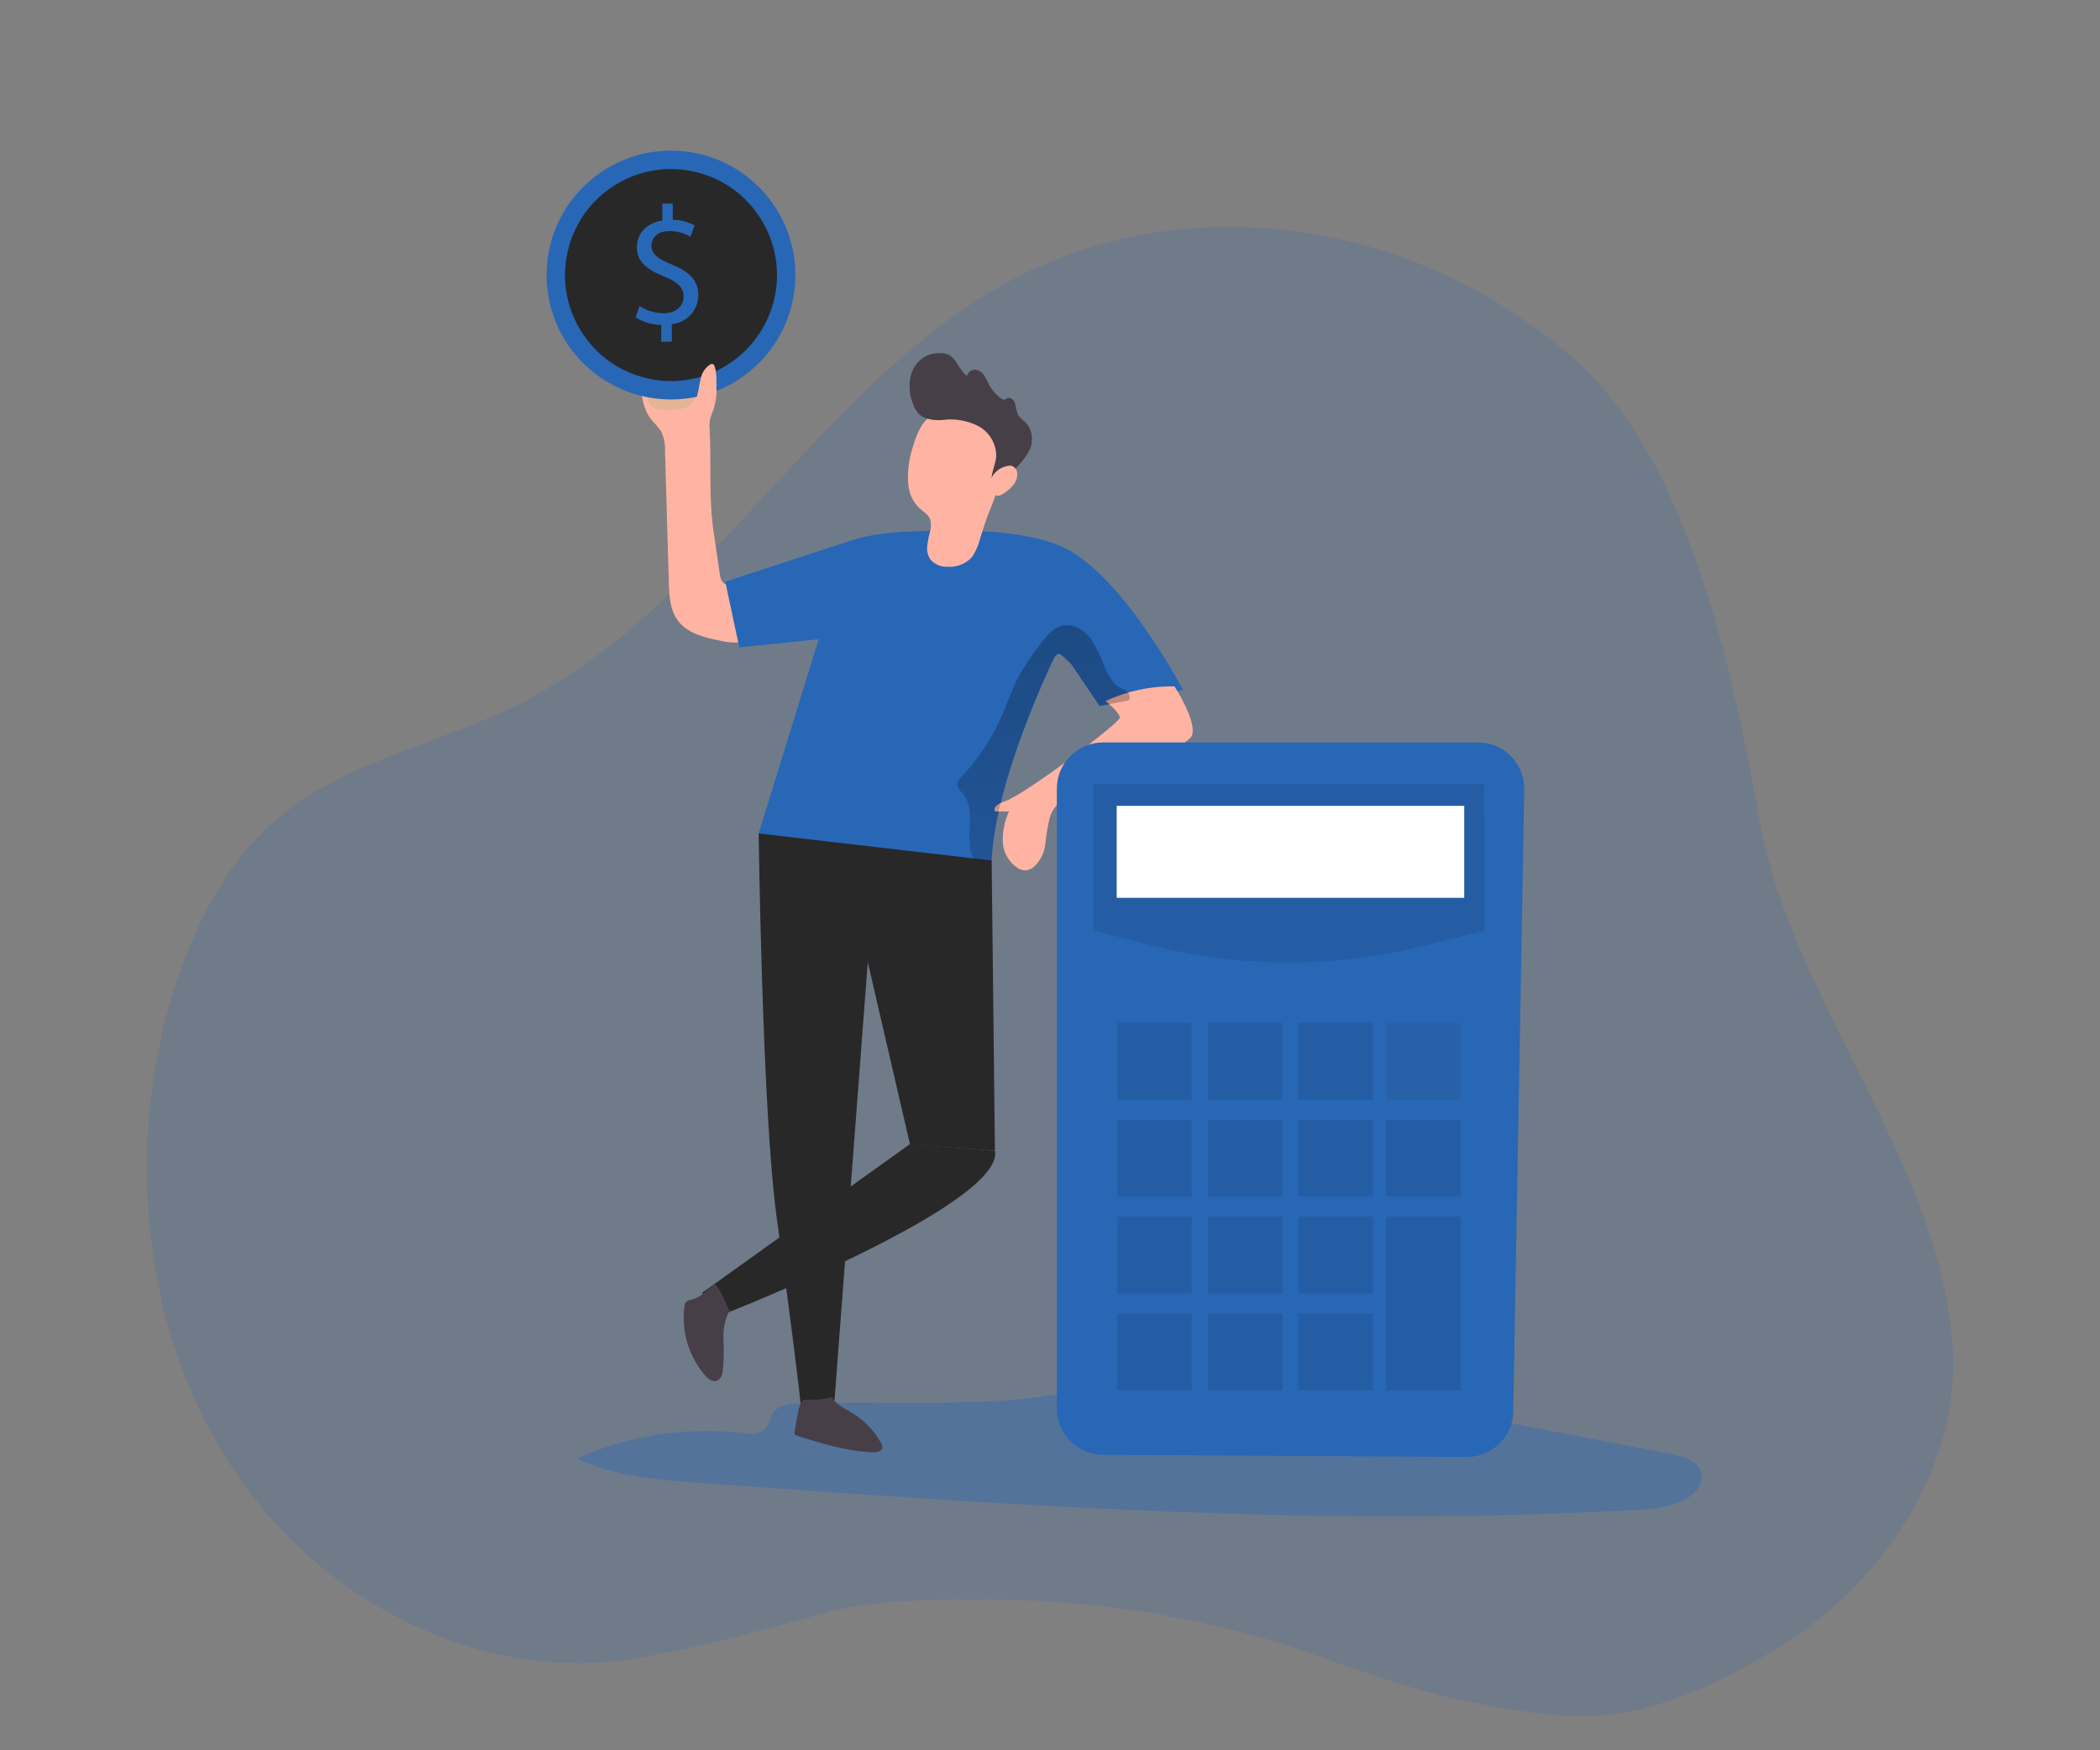
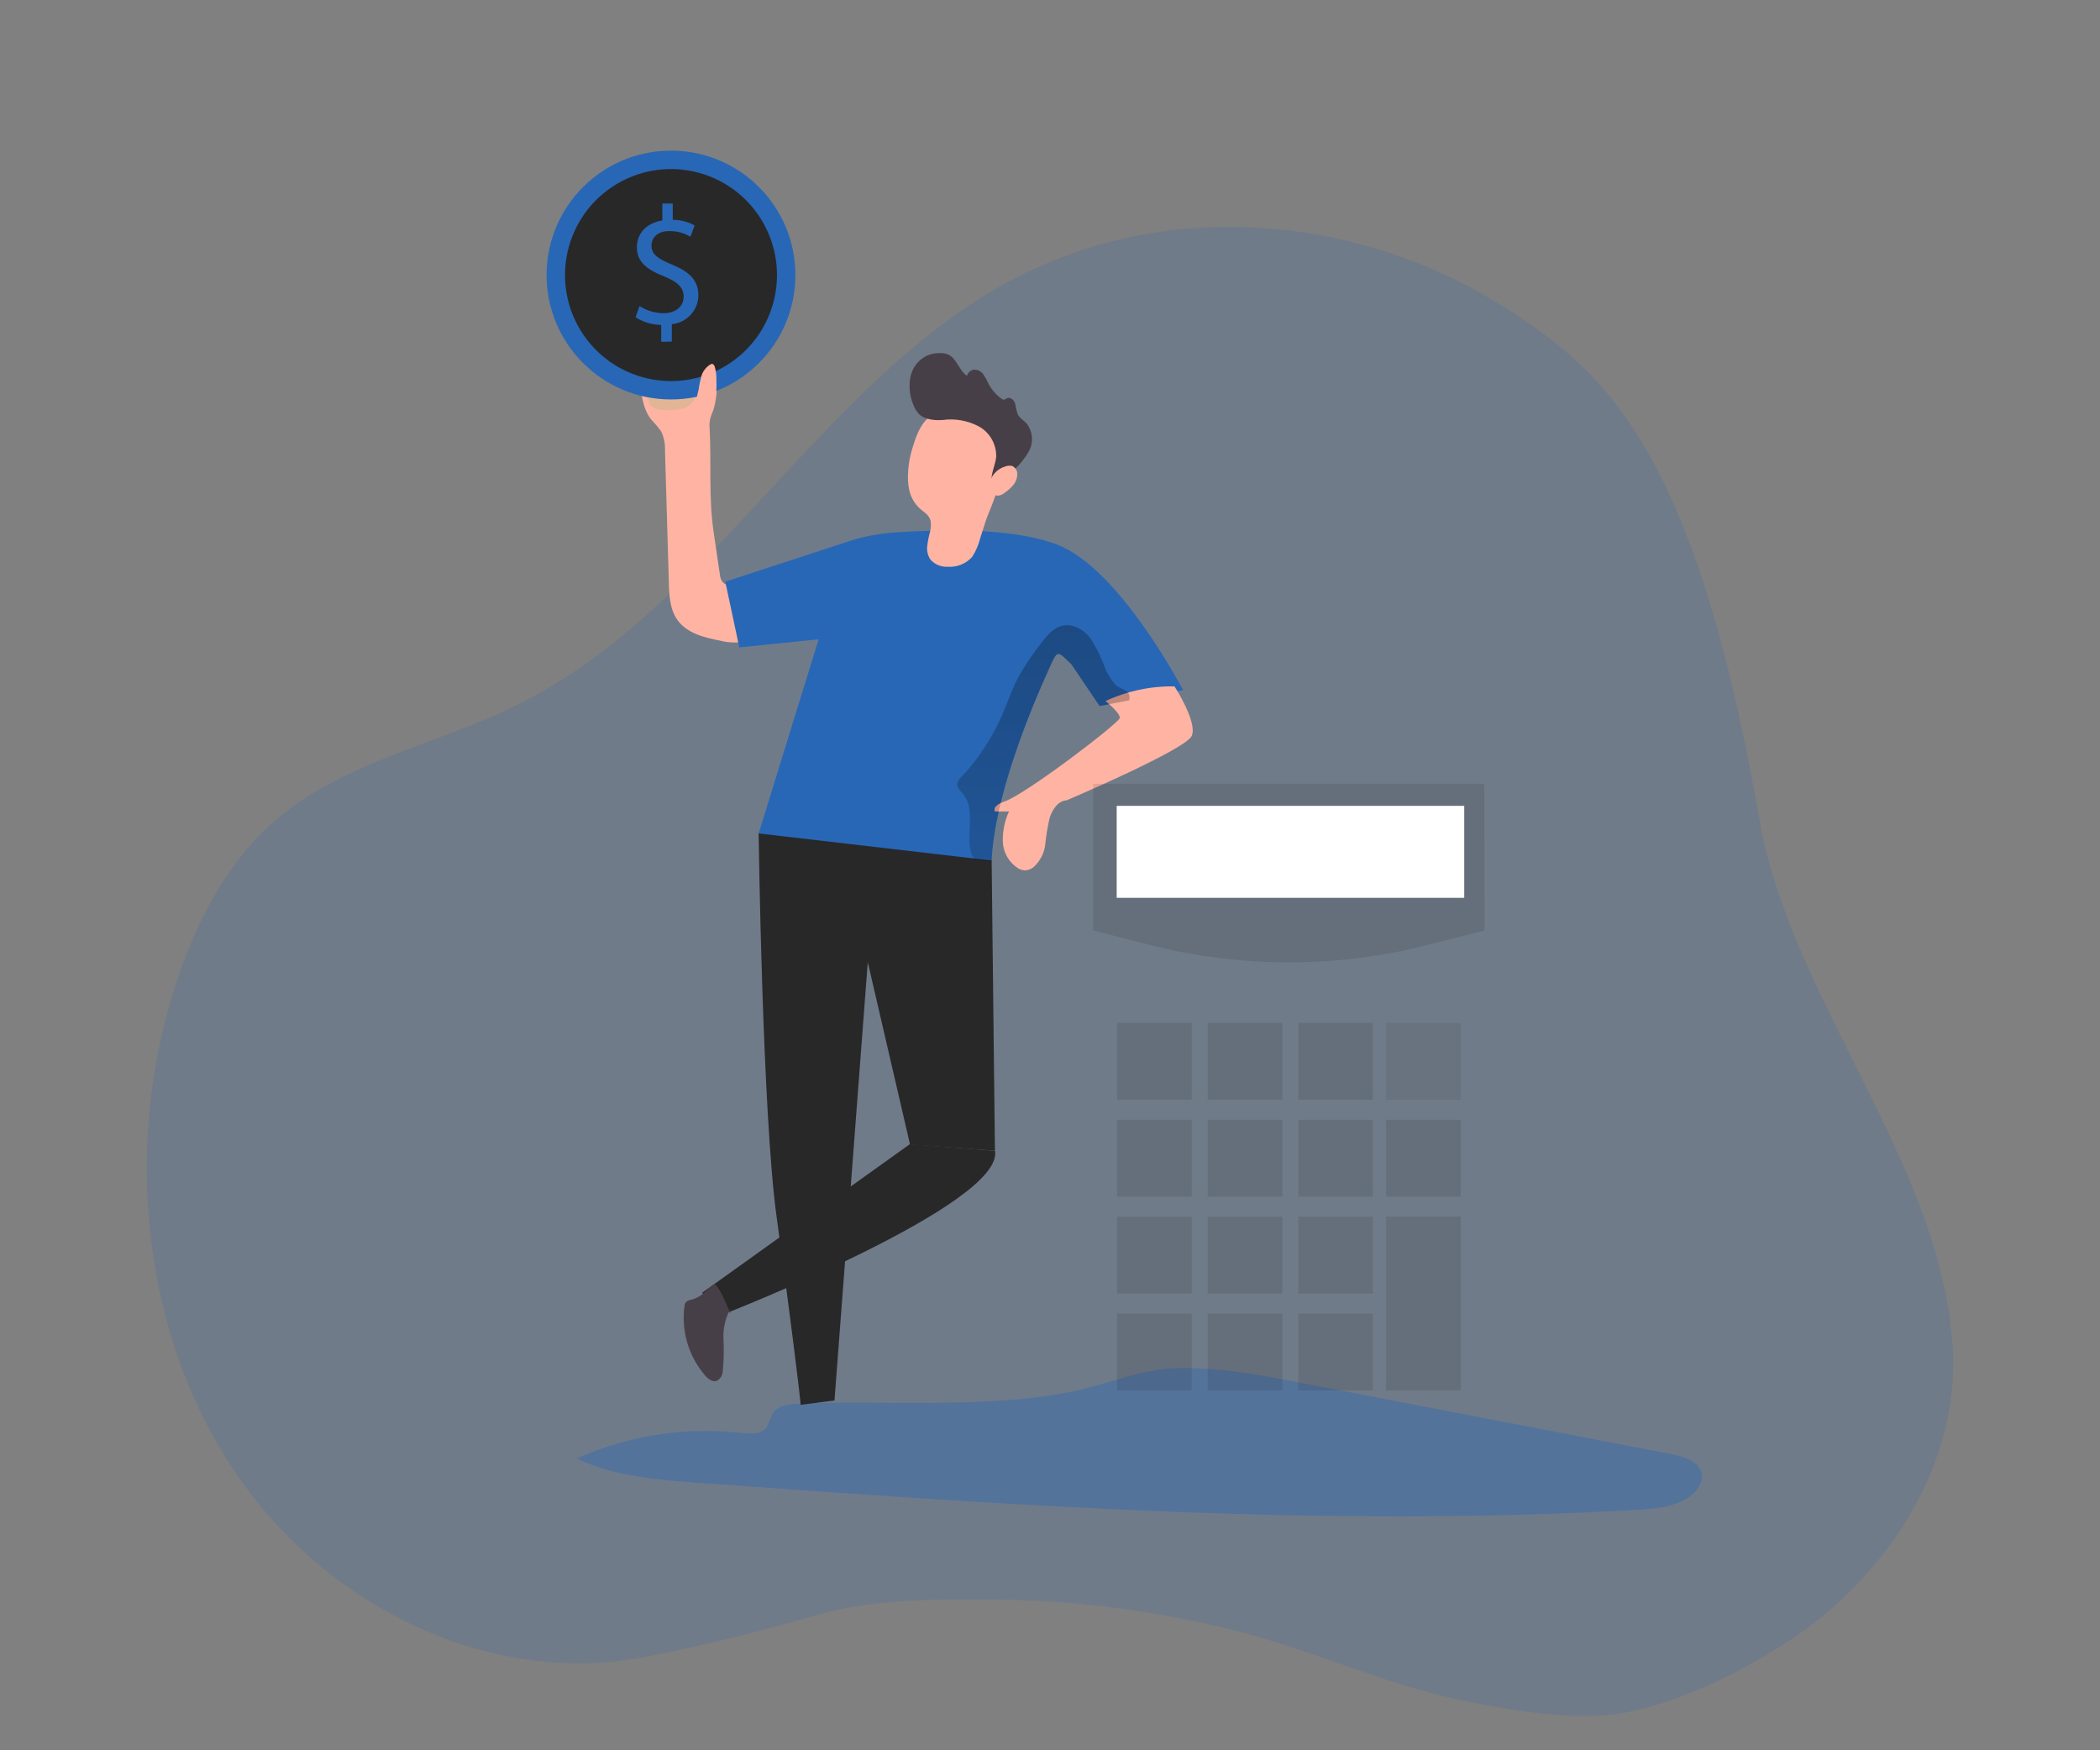
<svg xmlns="http://www.w3.org/2000/svg" version="1.1" width="1080" height="900" viewBox="0 0 1080 900" xml:space="preserve">
  <rect x="0" y="0" width="1080" height="900" fill="#808080" stroke="none" />
  <desc>Created with Fabric.js 5.2.4</desc>
  <defs>
</defs>
  <rect x="0" y="0" width="100%" height="100%" fill="transparent" />
  <g transform="matrix(1 0 0 1 540 450)" id="61a842f0-d234-465d-8680-f96b2481831d">
    <rect style="stroke: none; stroke-width: 1; stroke-dasharray: none; stroke-linecap: butt; stroke-dashoffset: 0; stroke-linejoin: miter; stroke-miterlimit: 4; fill: rgb(255,255,255); fill-rule: nonzero; opacity: 1; visibility: hidden;" vector-effect="non-scaling-stroke" x="-540" y="-450" rx="0" ry="0" width="1080" height="900" />
  </g>
  <g transform="matrix(Infinity NaN NaN Infinity 0 0)" id="e21d77fe-bbdf-4b85-b8f9-969edb8da73a">
</g>
  <g transform="matrix(1.9 0 0 1.9 540 499.54)">
    <path style="stroke: none; stroke-width: 0; stroke-dasharray: none; stroke-linecap: butt; stroke-dashoffset: 0; stroke-linejoin: miter; stroke-miterlimit: 4; fill: rgb(40,103,182); fill-rule: nonzero; opacity: 0.18;" vector-effect="non-scaling-stroke" transform=" translate(-249.68, -252.79)" d="M 493.68 367.03 C 493.18 371.41 492.31 375.73 491.08 379.94 C 484.41 402.79 467.68 422.63 448.12 434.94 C 435.78 442.72 422.52 449.35 408.28 452.77 C 394.04 456.19 376.68 453.13 362.51 450.33 C 340.99 446.08 321.21 436.57 299.99 431.21 C 278.24 425.71 255.82 422.86 233.39 422.75 C 218.5 422.68 201.73 422.65 187.34 426.75 C 171.54 431.24 155.42 435.43 139.17 438.46 C 97.08 446.27 52.28 424.1 27.85 386.36 C 26.63 384.48 25.47 382.58 24.36 380.66 C 24.02 380.09 23.7 379.5 23.37 378.92 C 22.5 377.36 21.67 375.82 20.84 374.23 C 20.47 373.52 20.12 372.79 19.78 372.07 C 19.44 371.35 19.02 370.48 18.66 369.69 L 18.57 369.5 C 18.19 368.69 17.83 367.9 17.49 367.09 C 14.23 359.56 11.61 351.72 9.66 343.68 C 2.57 314.14 3.98 282.98 13.68 254.32 C 14.55 251.76 15.49 249.23 16.52 246.73 C 21.51 234.4 28.37 222.73 37.79 213.89 C 56.8 196.05 83.41 191.77 106.23 180.29 C 117.26 174.62 127.62 167.55 137.1 159.25 C 170.41 130.77 196.67 90.77 234.23 68.47 C 250.28 59.07 267.98 53.4 286.19 51.83 C 316.79 49.13 347.4 56.78 373.79 73.71 C 390.95 84.8 406.97 97.6 420.82 131.8 C 428.49 150.7 435.47 176.14 441.64 211.42 C 442.36 215.52 443.28 219.57 444.39 223.56 C 452.6 253.07 470.66 281.1 482.63 310.03 C 488.71 324.73 493.19 339.69 494.04 355.15 C 494.26 359.11 494.14 363.09 493.7 367.03 Z" stroke-linecap="round" />
  </g>
  <g transform="matrix(1.9 0 0 1.9 585.88 741.59)">
    <path style="stroke: none; stroke-width: 0; stroke-dasharray: none; stroke-linecap: butt; stroke-dashoffset: 0; stroke-linejoin: miter; stroke-miterlimit: 4; fill: rgb(40,103,182); fill-rule: nonzero; opacity: 0.39;" vector-effect="non-scaling-stroke" transform=" translate(-273.87, -380.42)" d="M 181.81 369.94 C 179.11 370.05 175.95 370.4 174.56 372.72 C 174.12 373.96 173.61 375.18 173.03 376.37 C 171.5 378.37 168.6 378.19 166.13 377.9 C 150.92 376.18 135.53 378.58 121.56 384.85 C 131.97 389.74 143.76 390.64 155.24 391.46 C 239.54 397.57 324.12 403.57 408.51 398.73 C 413.49 398.46 418.74 398.03 422.82 395.16 C 424.82 393.76 426.53 391.45 426.12 389.05 C 425.52 385.65 421.43 384.32 418.04 383.66 L 316.6 364.15 C 305.91 362.09 294.92 360.06 283.96 360.38 C 273.78 360.65 265.47 364.75 255.78 366.7 C 232.4 371.4 205.65 369.05 181.82 369.95 Z" stroke-linecap="round" />
  </g>
  <g transform="matrix(1.9 0 0 1.9 360.47 257.57)">
    <path style="stroke: none; stroke-width: 0; stroke-dasharray: none; stroke-linecap: butt; stroke-dashoffset: 0; stroke-linejoin: miter; stroke-miterlimit: 4; fill: rgb(255,180,163); fill-rule: nonzero; opacity: 1;" vector-effect="non-scaling-stroke" transform=" translate(-155.02, -125.22)" d="M 165.99 148.91 C 166.17 148.91 165.99 148.64 165.87 148.57 C 164.98 148.41 164.08 148.3 163.18 148.25 C 162.27 148.19 161.42 147.77 160.81 147.09 C 160.42 146.48 160.18 145.77 160.14 145.04 L 158.46 133.65 C 157.09 124.4 157.86 115.18 157.39 105.83 C 157.29 104.87 157.34 103.89 157.53 102.94 C 157.76 102.19 158.03 101.45 158.35 100.73 C 159.25 97.84 159.53 94.79 159.17 91.78 C 159.26 90.98 158.96 90.19 158.38 89.64 C 157.17 88.86 155.85 90.4 155.25 91.72 L 153.72 95.14 C 153.66 95.32 153.55 95.49 153.4 95.61 C 153.11 95.75 152.77 95.75 152.48 95.61 C 149.96 94.92 147.2 94.08 145.87 91.81 C 144.89 90.15 144.68 87.73 142.82 87 C 141.15 86.56 139.43 87.47 138.85 89.09 C 138.36 90.68 138.28 92.36 138.62 93.99 C 139.03 97.26 139.54 100.69 141.6 103.24 C 142.56 104.23 143.45 105.29 144.26 106.4 C 145.03 108.03 145.38 109.82 145.3 111.62 L 146.34 147.26 C 146.43 150.8 146.61 154.56 148.66 157.44 C 151.21 161.01 155.9 162.22 160.2 163.03 C 162.36 163.58 164.61 163.69 166.81 163.35 C 169.05 162.96 170.88 161.36 171.57 159.2 C 171.83 157.27 171.31 155.31 170.12 153.76 C 169.1 152.14 166.7 150.68 165.98 148.89 Z" stroke-linecap="round" />
  </g>
  <g transform="matrix(1.9 0 0 1.9 345.35 205.64)">
    <path style="stroke: none; stroke-width: 0; stroke-dasharray: none; stroke-linecap: butt; stroke-dashoffset: 0; stroke-linejoin: miter; stroke-miterlimit: 4; fill: rgb(226,181,150); fill-rule: nonzero; opacity: 1;" vector-effect="non-scaling-stroke" transform=" translate(-147.05, -97.84)" d="M 150.25 100.16 C 148.49 100.63 146.65 100.76 144.85 100.54 C 143.61 100.62 142.38 100.23 141.41 99.44 C 140.65 98.35 140.39 96.98 140.68 95.68 C 140.68 95.49 140.74 95.31 140.86 95.16 C 141.04 95.05 141.25 95.01 141.46 95.05 L 150.06 95.8 C 151.33 95.91 154 95.51 153.46 97.33 C 152.87 98.7 151.69 99.74 150.25 100.15 Z" stroke-linecap="round" />
  </g>
  <g transform="matrix(1.9 0 0 1.9 490.75 357.88)">
    <path style="stroke: none; stroke-width: 0; stroke-dasharray: none; stroke-linecap: butt; stroke-dashoffset: 0; stroke-linejoin: miter; stroke-miterlimit: 4; fill: rgb(40,103,182); fill-rule: nonzero; opacity: 1;" vector-effect="non-scaling-stroke" transform=" translate(-223.72, -178.11)" d="M 285.68 176.53 L 271.08 179.31 L 263.09 180.84 L 255.46 169.56 C 251.77 166.09 251.83 165.38 249.73 169.99 C 243.99 182.6 234.57 205.67 233.84 222.94 L 229.26 222.42 L 170.71 215.53 L 187.02 162.76 L 165.54 164.96 L 161.75 147.17 L 196.76 135.73 C 200.42 134.71 204.18 134.07 207.97 133.82 C 219.12 133.12 239.13 132.29 251.71 137.21 C 268.46 143.59 285.68 176.53 285.68 176.53 Z" stroke-linecap="round" />
  </g>
  <g transform="matrix(1.9 0 0 1.9 562.43 400.24)">
    <path style="stroke: none; stroke-width: 0; stroke-dasharray: none; stroke-linecap: butt; stroke-dashoffset: 0; stroke-linejoin: miter; stroke-miterlimit: 4; fill: rgb(255,180,163); fill-rule: nonzero; opacity: 1;" vector-effect="non-scaling-stroke" transform=" translate(-261.5, -200.44)" d="M 283.39 175.54 C 283.39 175.54 289.63 185.16 288.08 188.9 C 286.52 192.64 254.2 206.38 254.2 206.38 C 251.91 206.47 250.34 208.87 249.62 211.07 C 249.06 213.41 248.66 215.78 248.43 218.17 C 248.19 220.58 247.06 222.82 245.25 224.45 C 244.57 225.02 243.71 225.33 242.82 225.34 C 242.22 225.29 241.65 225.11 241.13 224.82 C 238.66 223.29 237.09 220.64 236.93 217.74 C 236.82 214.87 237.39 212.01 238.59 209.4 L 234.8 209.4 C 234.19 208.12 236.02 207.16 237.35 206.71 C 243.08 204.8 268.39 185.49 268.57 184.1 C 268.75 182.71 264.72 179.52 264.72 179.52 C 270.56 176.79 276.94 175.44 283.38 175.55 Z" stroke-linecap="round" />
  </g>
  <g transform="matrix(1.9 0 0 1.9 492.3 249.75)">
    <path style="stroke: none; stroke-width: 0; stroke-dasharray: none; stroke-linecap: butt; stroke-dashoffset: 0; stroke-linejoin: miter; stroke-miterlimit: 4; fill: rgb(255,180,163); fill-rule: nonzero; opacity: 1;" vector-effect="non-scaling-stroke" transform=" translate(-224.53, -121.09)" d="M 211.19 118.91 C 211.17 120.32 211.36 121.73 211.75 123.09 C 212.24 124.63 213.1 126.02 214.27 127.14 C 215.42 128.24 216.97 128.94 217.32 130.64 C 217.47 131.69 217.4 132.76 217.11 133.79 C 216.77 135.02 216.53 136.29 216.39 137.56 C 216.26 138.84 216.6 140.13 217.35 141.18 C 218.53 142.44 220.21 143.11 221.93 143.03 C 224.41 143.2 226.84 142.24 228.53 140.4 C 229.55 138.84 230.3 137.12 230.74 135.32 C 231.44 133.27 231.99 131.18 232.76 129.21 C 234.38 125.3 235.79 121.31 236.99 117.26 C 238.28 113.02 238.16 108.47 236.65 104.3 C 235.12 100.85 230.34 99.2 226.83 99.14 C 223.05 99.14 219.39 100.47 216.51 102.91 C 214.31 104.85 213.17 108.36 212.36 111.05 C 211.58 113.6 211.18 116.26 211.18 118.93 Z" stroke-linecap="round" />
  </g>
  <g transform="matrix(1.9 0 0 1.9 499.27 214.36)">
    <path style="stroke: none; stroke-width: 0; stroke-dasharray: none; stroke-linecap: butt; stroke-dashoffset: 0; stroke-linejoin: miter; stroke-miterlimit: 4; fill: rgb(71,63,71); fill-rule: nonzero; opacity: 1;" vector-effect="non-scaling-stroke" transform=" translate(-228.21, -102.44)" d="M 214.12 101.61 C 213.44 100.85 212.92 99.97 212.59 99 C 211.62 96.63 211.38 94.01 211.9 91.5 C 212.44 88.98 214.14 86.87 216.48 85.79 C 217.62 85.34 218.83 85.14 220.05 85.18 C 220.68 85.18 221.31 85.28 221.91 85.49 C 224.38 86.44 224.96 89.83 227.18 91.34 C 227.42 90.36 228.29 89.66 229.3 89.65 C 230.27 89.71 231.16 90.23 231.68 91.05 C 232.21 91.85 232.67 92.68 233.05 93.55 C 233.88 95.09 235.03 96.43 236.44 97.47 C 236.63 97.65 236.89 97.76 237.16 97.78 C 237.48 97.78 237.74 97.52 238.05 97.38 C 238.95 97.01 239.9 97.88 240.2 98.8 C 240.36 99.75 240.58 100.7 240.86 101.62 C 241.39 102.77 242.62 103.42 243.44 104.37 C 245 106.49 245.22 109.31 243.99 111.64 C 242.74 113.89 241.06 115.88 239.06 117.5 C 238.62 116.9 237.78 116.75 237.17 117.18 C 236.58 117.6 236.06 118.12 235.64 118.71 C 235.22 119.31 234.54 119.68 233.81 119.7 C 233.72 117.5 234.88 115.42 235.08 113.23 C 235.16 109.81 233.33 106.63 230.33 104.99 C 227.35 103.43 223.96 102.83 220.62 103.28 C 218.64 103.46 215.66 103.22 214.12 101.62 Z" stroke-linecap="round" />
  </g>
  <g transform="matrix(1.9 0 0 1.9 515.97 247.16)">
    <path style="stroke: none; stroke-width: 0; stroke-dasharray: none; stroke-linecap: butt; stroke-dashoffset: 0; stroke-linejoin: miter; stroke-miterlimit: 4; fill: rgb(255,180,163); fill-rule: nonzero; opacity: 1;" vector-effect="non-scaling-stroke" transform=" translate(-237.01, -119.73)" d="M 237.4 115.95 C 238.03 115.67 238.73 115.6 239.4 115.75 C 240.29 116.15 240.85 117.05 240.8 118.02 C 240.78 119.07 240.4 120.09 239.73 120.91 C 239.05 121.71 238.27 122.42 237.39 123 C 236.92 123.4 236.35 123.67 235.74 123.78 C 234.71 123.84 233.76 123.22 233.4 122.25 C 233.09 121.27 233.19 120.2 233.67 119.29 C 234.37 117.7 235.72 116.48 237.38 115.95 Z" stroke-linecap="round" />
  </g>
  <g transform="matrix(1.9 0 0 1.9 345.08 141.43)">
    <circle style="stroke: none; stroke-width: 0; stroke-dasharray: none; stroke-linecap: butt; stroke-dashoffset: 0; stroke-linejoin: miter; stroke-miterlimit: 4; fill: rgb(40,103,182); fill-rule: nonzero; opacity: 1;" vector-effect="non-scaling-stroke" cx="0" cy="0" r="33.67" />
  </g>
  <g transform="matrix(0.51 -1.83 1.83 0.51 345.08 141.44)">
    <circle style="stroke: none; stroke-width: 0; stroke-dasharray: none; stroke-linecap: butt; stroke-dashoffset: 0; stroke-linejoin: miter; stroke-miterlimit: 4; fill: rgb(40,40,41); fill-rule: nonzero; opacity: 1;" vector-effect="non-scaling-stroke" cx="0" cy="0" r="28.69" />
  </g>
  <g transform="matrix(1.9 0 0 1.9 343.02 140.22)">
    <path style="stroke: none; stroke-width: 0; stroke-dasharray: none; stroke-linecap: butt; stroke-dashoffset: 0; stroke-linejoin: miter; stroke-miterlimit: 4; fill: rgb(40,103,182); fill-rule: nonzero; opacity: 1;" vector-effect="non-scaling-stroke" transform=" translate(-145.83, -63.35)" d="M 144.27 82.06 L 144.27 77.48 C 141.81 77.45 139.4 76.74 137.32 75.42 L 138.4 72.37 C 140.34 73.63 142.61 74.3 144.92 74.32 C 148.17 74.32 150.34 72.46 150.34 69.86 C 150.34 67.26 148.57 65.81 145.21 64.42 C 140.55 62.6 137.68 60.5 137.68 56.54 C 137.68 52.58 140.37 49.9 144.57 49.21 L 144.57 44.63 L 147.39 44.63 L 147.39 49.04 C 149.46 49.04 151.5 49.56 153.31 50.57 L 152.18 53.62 C 150.45 52.59 148.47 52.06 146.45 52.09 C 142.94 52.09 141.63 54.18 141.63 56 C 141.63 58.37 143.31 59.56 147.26 61.19 C 151.95 63.1 154.33 65.47 154.33 69.53 C 154.25 73.57 151.16 76.9 147.14 77.27 L 147.14 82 L 144.25 82.05 Z" stroke-linecap="round" />
  </g>
  <g transform="matrix(1.9 0 0 1.9 363.31 198.06)">
    <path style="stroke: none; stroke-width: 0; stroke-dasharray: none; stroke-linecap: butt; stroke-dashoffset: 0; stroke-linejoin: miter; stroke-miterlimit: 4; fill: rgb(255,180,163); fill-rule: nonzero; opacity: 1;" vector-effect="non-scaling-stroke" transform=" translate(-156.52, -93.84)" d="M 155.05 91.77 C 155.39 90.26 156.34 88.95 157.68 88.17 C 157.89 88.07 158.13 88.07 158.34 88.17 C 158.53 88.34 158.67 88.55 158.75 88.78 C 159.11 89.97 159.26 91.22 159.21 92.46 C 159.26 93.3 159.26 94.15 159.21 94.99 C 159.13 96.72 158.26 98.32 156.84 99.33 C 156.08 99.74 153.79 99.89 153.79 98.09 C 153.91 97.06 154.12 96.04 154.4 95.04 C 154.55 93.94 154.77 92.85 155.06 91.77 Z" stroke-linecap="round" />
  </g>
  <g transform="matrix(1.9 0 0 1.9 450.92 575.46)">
    <path style="stroke: rgb(71,63,71); stroke-width: 0; stroke-dasharray: none; stroke-linecap: butt; stroke-dashoffset: 0; stroke-linejoin: miter; stroke-miterlimit: 4; fill: rgb(40,40,41); fill-rule: nonzero; opacity: 1;" vector-effect="non-scaling-stroke" transform=" translate(-202.71, -292.82)" d="M 170.73 215.51 C 170.73 215.51 171.72 291.25 175.6 319.33 C 179.4 346.71 182 368.19 182.1 370.14 L 191.26 368.96 L 200.27 250.34 L 211.71 299.7 L 234.69 301.36 L 233.8 222.84 L 170.73 215.5 Z" stroke-linecap="round" />
  </g>
  <g transform="matrix(1.9 0 0 1.9 436.46 631.94)">
    <path style="stroke: none; stroke-width: 0; stroke-dasharray: none; stroke-linecap: butt; stroke-dashoffset: 0; stroke-linejoin: miter; stroke-miterlimit: 4; fill: rgb(40,40,41); fill-rule: nonzero; opacity: 1;" vector-effect="non-scaling-stroke" transform=" translate(-195.09, -322.6)" d="M 161.57 345.55 C 161.57 345.55 237.3 315.88 234.69 301.44 L 211.65 299.65 L 155.42 339.87 L 161.57 345.55 Z" stroke-linecap="round" />
  </g>
  <g transform="matrix(1.9 0 0 1.9 431.14 732.6)">
-     <path style="stroke: none; stroke-width: 0; stroke-dasharray: none; stroke-linecap: butt; stroke-dashoffset: 0; stroke-linejoin: miter; stroke-miterlimit: 4; fill: rgb(71,63,71); fill-rule: nonzero; opacity: 1;" vector-effect="non-scaling-stroke" transform=" translate(-192.29, -375.68)" d="M 180.47 377.57 C 180.38 377.81 180.38 378.07 180.47 378.3 C 180.63 378.49 180.85 378.62 181.1 378.67 C 187.83 380.78 194.66 382.91 201.71 383.14 C 202.67 383.14 203.86 383 204.14 382.1 C 204.24 381.53 204.11 380.94 203.77 380.47 C 201.92 377.17 199.23 374.41 195.98 372.47 C 194 371.28 191.66 370.29 190.62 368.21 C 189.12 368.58 187.58 368.82 186.04 368.93 C 185 368.93 183.15 368.56 182.38 369.37 C 181.77 370.5 181.4 371.75 181.31 373.03 C 180.91 374.53 180.68 376.05 180.47 377.56 Z" stroke-linecap="round" />
-   </g>
+     </g>
  <g transform="matrix(1.9 0 0 1.9 363.86 685.15)">
    <path style="stroke: none; stroke-width: 0; stroke-dasharray: none; stroke-linecap: butt; stroke-dashoffset: 0; stroke-linejoin: miter; stroke-miterlimit: 4; fill: rgb(71,63,71); fill-rule: nonzero; opacity: 1;" vector-effect="non-scaling-stroke" transform=" translate(-156.8, -350.66)" d="M 163.25 346 C 162.97 345.46 162.89 344.84 163.01 344.24 C 161.62 346.78 160.96 349.67 161.12 352.56 C 161.28 355.44 161.22 358.32 160.92 361.19 C 160.88 362.24 160.3 363.2 159.39 363.72 C 158.18 364.22 156.9 363.23 156.05 362.19 C 151.65 357.02 149.66 350.23 150.57 343.5 C 150.59 343.18 150.68 342.87 150.84 342.6 C 151.24 342.16 151.78 341.88 152.37 341.81 C 155.27 341.08 156.52 339.14 158.72 337.46 C 160.77 339.55 161.94 343.41 163.25 345.99 Z" stroke-linecap="round" />
  </g>
  <g transform="matrix(1.9 0 0 1.9 536.61 382.24)">
    <linearGradient id="SVGID_33" gradientUnits="userSpaceOnUse" gradientTransform="matrix(1 0 0 -1 1274.85 4360.66)" x1="-1024.81" y1="4293.58" x2="-1029.45" y2="4026.98">
      <stop offset="0%" style="stop-color:rgb(0,0,0);stop-opacity: 1" />
      <stop offset="13%" style="stop-color:rgb(0,0,0);stop-opacity: 0.69" />
      <stop offset="25%" style="stop-color:rgb(0,0,0);stop-opacity: 0.32" />
      <stop offset="100%" style="stop-color:rgb(0,0,0);stop-opacity: 0" />
    </linearGradient>
    <path style="stroke: none; stroke-width: 0; stroke-dasharray: none; stroke-linecap: butt; stroke-dashoffset: 0; stroke-linejoin: miter; stroke-miterlimit: 4; fill: url(#SVGID_33); fill-rule: nonzero; opacity: 1;" vector-effect="non-scaling-stroke" transform=" translate(-247.89, -190.95)" d="M 271.08 179.31 L 263.09 180.84 L 255.46 169.56 C 251.77 166.09 251.83 165.38 249.73 169.99 C 243.99 182.6 234.57 205.67 233.84 222.94 L 229.26 222.42 C 228.42 221.18 227.95 219.72 227.92 218.22 C 227.57 213.53 229.13 208.17 226.1 204.59 C 225.4 203.77 224.42 202.91 224.57 201.83 C 224.73 201.16 225.1 200.56 225.62 200.12 C 230.2 195.25 233.92 189.63 236.61 183.51 C 238.14 180.04 239.33 176.43 241.1 173.07 C 242.89 169.86 244.93 166.79 247.21 163.91 C 248.74 161.85 250.57 159.63 253.09 159.09 C 255.98 158.45 258.94 160.28 260.72 162.65 C 262.29 165.16 263.59 167.83 264.6 170.62 C 265.28 172.27 266.23 173.79 267.42 175.11 C 268.26 175.98 270.06 176.32 270.7 177.11 C 271.22 177.73 271.36 178.58 271.07 179.34 Z" stroke-linecap="round" />
  </g>
  <g transform="matrix(1.9 0 0 1.9 663.73 565.47)">
-     <path style="stroke: none; stroke-width: 0; stroke-dasharray: none; stroke-linecap: butt; stroke-dashoffset: 0; stroke-linejoin: miter; stroke-miterlimit: 4; fill: rgb(40,103,182); fill-rule: nonzero; opacity: 1;" vector-effect="non-scaling-stroke" transform=" translate(-314.92, -287.56)" d="M 362.6 384.24 L 264.17 383.66 C 257.26 383.66 251.65 378.05 251.65 371.14 L 251.65 203.39 C 251.65 196.48 257.26 190.87 264.17 190.87 L 365.66 190.87 C 372.57 190.87 378.18 196.48 378.18 203.39 L 378.18 203.39 C 378.18 203.39 375.2 371.72 375.2 371.72 C 375.2 378.64 369.57 384.25 362.65 384.24 C 362.63 384.24 362.62 384.24 362.6 384.24 Z" stroke-linecap="round" />
-   </g>
+     </g>
  <g transform="matrix(1.9 0 0 1.9 662.82 448.95)">
    <path style="stroke: none; stroke-width: 0; stroke-dasharray: none; stroke-linecap: butt; stroke-dashoffset: 0; stroke-linejoin: miter; stroke-miterlimit: 4; fill: rgb(2,2,2); fill-rule: nonzero; opacity: 0.1;" vector-effect="non-scaling-stroke" transform=" translate(-314.43, -226.12)" d="M 367.4 241.65 L 351.92 245.59 C 327.31 251.85 301.52 251.85 276.91 245.59 L 261.47 241.65 L 261.47 201.95 L 367.35 201.95 L 367.4 241.65 Z" stroke-linecap="round" />
  </g>
  <g transform="matrix(1.9 0 0 1.9 663.67 438.02)">
    <rect style="stroke: none; stroke-width: 0; stroke-dasharray: none; stroke-linecap: butt; stroke-dashoffset: 0; stroke-linejoin: miter; stroke-miterlimit: 4; fill: rgb(255,255,255); fill-rule: nonzero; opacity: 1;" vector-effect="non-scaling-stroke" x="-47.035" y="-12.445" rx="0" ry="0" width="94.07" height="24.89" />
  </g>
  <g transform="matrix(1.9 0 0 1.9 593.7 545.73)">
    <rect style="stroke: none; stroke-width: 0; stroke-dasharray: none; stroke-linecap: butt; stroke-dashoffset: 0; stroke-linejoin: miter; stroke-miterlimit: 4; fill: rgb(2,2,2); fill-rule: nonzero; opacity: 0.1;" vector-effect="non-scaling-stroke" x="-10.1" y="-10.405" rx="0" ry="0" width="20.2" height="20.81" />
  </g>
  <g transform="matrix(1.9 0 0 1.9 640.3 545.73)">
    <rect style="stroke: none; stroke-width: 0; stroke-dasharray: none; stroke-linecap: butt; stroke-dashoffset: 0; stroke-linejoin: miter; stroke-miterlimit: 4; fill: rgb(2,2,2); fill-rule: nonzero; opacity: 0.1;" vector-effect="non-scaling-stroke" x="-10.1" y="-10.405" rx="0" ry="0" width="20.2" height="20.81" />
  </g>
  <g transform="matrix(1.9 0 0 1.9 686.86 545.73)">
    <rect style="stroke: none; stroke-width: 0; stroke-dasharray: none; stroke-linecap: butt; stroke-dashoffset: 0; stroke-linejoin: miter; stroke-miterlimit: 4; fill: rgb(2,2,2); fill-rule: nonzero; opacity: 0.1;" vector-effect="non-scaling-stroke" x="-10.1" y="-10.405" rx="0" ry="0" width="20.2" height="20.81" />
  </g>
  <g transform="matrix(1.9 0 0 1.9 732.04 545.73)">
    <rect style="stroke: none; stroke-width: 0; stroke-dasharray: none; stroke-linecap: butt; stroke-dashoffset: 0; stroke-linejoin: miter; stroke-miterlimit: 4; fill: rgb(40,40,41); fill-rule: nonzero; opacity: 0.1;" vector-effect="non-scaling-stroke" x="-10.1" y="-10.405" rx="0" ry="0" width="20.2" height="20.81" />
  </g>
  <g transform="matrix(1.9 0 0 1.9 593.7 595.55)">
    <rect style="stroke: none; stroke-width: 0; stroke-dasharray: none; stroke-linecap: butt; stroke-dashoffset: 0; stroke-linejoin: miter; stroke-miterlimit: 4; fill: rgb(2,2,2); fill-rule: nonzero; opacity: 0.1;" vector-effect="non-scaling-stroke" x="-10.1" y="-10.405" rx="0" ry="0" width="20.2" height="20.81" />
  </g>
  <g transform="matrix(1.9 0 0 1.9 640.3 595.55)">
    <rect style="stroke: none; stroke-width: 0; stroke-dasharray: none; stroke-linecap: butt; stroke-dashoffset: 0; stroke-linejoin: miter; stroke-miterlimit: 4; fill: rgb(2,2,2); fill-rule: nonzero; opacity: 0.1;" vector-effect="non-scaling-stroke" x="-10.1" y="-10.405" rx="0" ry="0" width="20.2" height="20.81" />
  </g>
  <g transform="matrix(1.9 0 0 1.9 686.86 595.55)">
    <rect style="stroke: none; stroke-width: 0; stroke-dasharray: none; stroke-linecap: butt; stroke-dashoffset: 0; stroke-linejoin: miter; stroke-miterlimit: 4; fill: rgb(2,2,2); fill-rule: nonzero; opacity: 0.1;" vector-effect="non-scaling-stroke" x="-10.1" y="-10.405" rx="0" ry="0" width="20.2" height="20.81" />
  </g>
  <g transform="matrix(1.9 0 0 1.9 732.04 595.55)">
    <rect style="stroke: none; stroke-width: 0; stroke-dasharray: none; stroke-linecap: butt; stroke-dashoffset: 0; stroke-linejoin: miter; stroke-miterlimit: 4; fill: rgb(2,2,2); fill-rule: nonzero; opacity: 0.1;" vector-effect="non-scaling-stroke" x="-10.1" y="-10.405" rx="0" ry="0" width="20.2" height="20.81" />
  </g>
  <g transform="matrix(1.9 0 0 1.9 732.04 670.3)">
    <rect style="stroke: none; stroke-width: 0; stroke-dasharray: none; stroke-linecap: butt; stroke-dashoffset: 0; stroke-linejoin: miter; stroke-miterlimit: 4; fill: rgb(2,2,2); fill-rule: nonzero; opacity: 0.1;" vector-effect="non-scaling-stroke" x="-10.1" y="-23.535" rx="0" ry="0" width="20.2" height="47.07" />
  </g>
  <g transform="matrix(1.9 0 0 1.9 593.7 645.4)">
    <rect style="stroke: none; stroke-width: 0; stroke-dasharray: none; stroke-linecap: butt; stroke-dashoffset: 0; stroke-linejoin: miter; stroke-miterlimit: 4; fill: rgb(2,2,2); fill-rule: nonzero; opacity: 0.1;" vector-effect="non-scaling-stroke" x="-10.1" y="-10.405" rx="0" ry="0" width="20.2" height="20.81" />
  </g>
  <g transform="matrix(1.9 0 0 1.9 640.3 645.4)">
    <rect style="stroke: none; stroke-width: 0; stroke-dasharray: none; stroke-linecap: butt; stroke-dashoffset: 0; stroke-linejoin: miter; stroke-miterlimit: 4; fill: rgb(2,2,2); fill-rule: nonzero; opacity: 0.1;" vector-effect="non-scaling-stroke" x="-10.1" y="-10.405" rx="0" ry="0" width="20.2" height="20.81" />
  </g>
  <g transform="matrix(1.9 0 0 1.9 686.86 645.4)">
    <rect style="stroke: none; stroke-width: 0; stroke-dasharray: none; stroke-linecap: butt; stroke-dashoffset: 0; stroke-linejoin: miter; stroke-miterlimit: 4; fill: rgb(2,2,2); fill-rule: nonzero; opacity: 0.1;" vector-effect="non-scaling-stroke" x="-10.1" y="-10.405" rx="0" ry="0" width="20.2" height="20.81" />
  </g>
  <g transform="matrix(1.9 0 0 1.9 593.7 695.2)">
    <rect style="stroke: none; stroke-width: 0; stroke-dasharray: none; stroke-linecap: butt; stroke-dashoffset: 0; stroke-linejoin: miter; stroke-miterlimit: 4; fill: rgb(2,2,2); fill-rule: nonzero; opacity: 0.1;" vector-effect="non-scaling-stroke" x="-10.1" y="-10.405" rx="0" ry="0" width="20.2" height="20.81" />
  </g>
  <g transform="matrix(1.9 0 0 1.9 640.3 695.2)">
    <rect style="stroke: none; stroke-width: 0; stroke-dasharray: none; stroke-linecap: butt; stroke-dashoffset: 0; stroke-linejoin: miter; stroke-miterlimit: 4; fill: rgb(2,2,2); fill-rule: nonzero; opacity: 0.1;" vector-effect="non-scaling-stroke" x="-10.1" y="-10.405" rx="0" ry="0" width="20.2" height="20.81" />
  </g>
  <g transform="matrix(1.9 0 0 1.9 686.86 695.2)">
    <rect style="stroke: none; stroke-width: 0; stroke-dasharray: none; stroke-linecap: butt; stroke-dashoffset: 0; stroke-linejoin: miter; stroke-miterlimit: 4; fill: rgb(2,2,2); fill-rule: nonzero; opacity: 0.1;" vector-effect="non-scaling-stroke" x="-10.1" y="-10.405" rx="0" ry="0" width="20.2" height="20.81" />
  </g>
  <g transform="matrix(0 0 0 0 188.81 164.78)">
    <g style="">
</g>
  </g>
  <g transform="matrix(0 0 0 0 188.81 164.78)">
    <g style="">
</g>
  </g>
  <g transform="matrix(0 0 0 0 188.81 164.78)">
    <g style="">
</g>
  </g>
  <g transform="matrix(0 0 0 0 188.81 164.78)">
    <g style="">
</g>
  </g>
  <g transform="matrix(0 0 0 0 188.81 164.78)">
    <g style="">
</g>
  </g>
  <g transform="matrix(0 0 0 0 188.81 164.78)">
    <g style="">
</g>
  </g>
  <g transform="matrix(0 0 0 0 188.81 164.78)">
    <g style="">
</g>
  </g>
  <g transform="matrix(0 0 0 0 188.81 164.78)">
    <g style="">
</g>
  </g>
  <g transform="matrix(0 0 0 0 188.81 164.78)">
    <g style="">
</g>
  </g>
  <g transform="matrix(0 0 0 0 188.81 164.78)">
    <g style="">
</g>
  </g>
  <g transform="matrix(0 0 0 0 188.81 18.3)">
    <g style="">
</g>
  </g>
  <g transform="matrix(0 0 0 0 188.81 18.3)">
    <g style="">
</g>
  </g>
  <g transform="matrix(0 0 0 0 188.81 18.3)">
    <g style="">
</g>
  </g>
  <g transform="matrix(0 0 0 0 188.81 18.3)">
    <g style="">
</g>
  </g>
  <g transform="matrix(0 0 0 0 188.81 18.3)">
    <g style="">
</g>
  </g>
  <g transform="matrix(0 0 0 0 188.81 18.3)">
    <g style="">
</g>
  </g>
  <g transform="matrix(0 0 0 0 188.81 18.3)">
    <g style="">
</g>
  </g>
  <g transform="matrix(0 0 0 0 188.81 18.3)">
    <g style="">
</g>
  </g>
  <g transform="matrix(0 0 0 0 188.81 18.3)">
    <g style="">
</g>
  </g>
  <g transform="matrix(0 0 0 0 188.81 18.3)">
    <g style="">
</g>
  </g>
  <g transform="matrix(0 0 0 0 188.81 18.3)">
    <g style="">
</g>
  </g>
  <g transform="matrix(0 0 0 0 188.81 18.3)">
    <g style="">
</g>
  </g>
</svg>